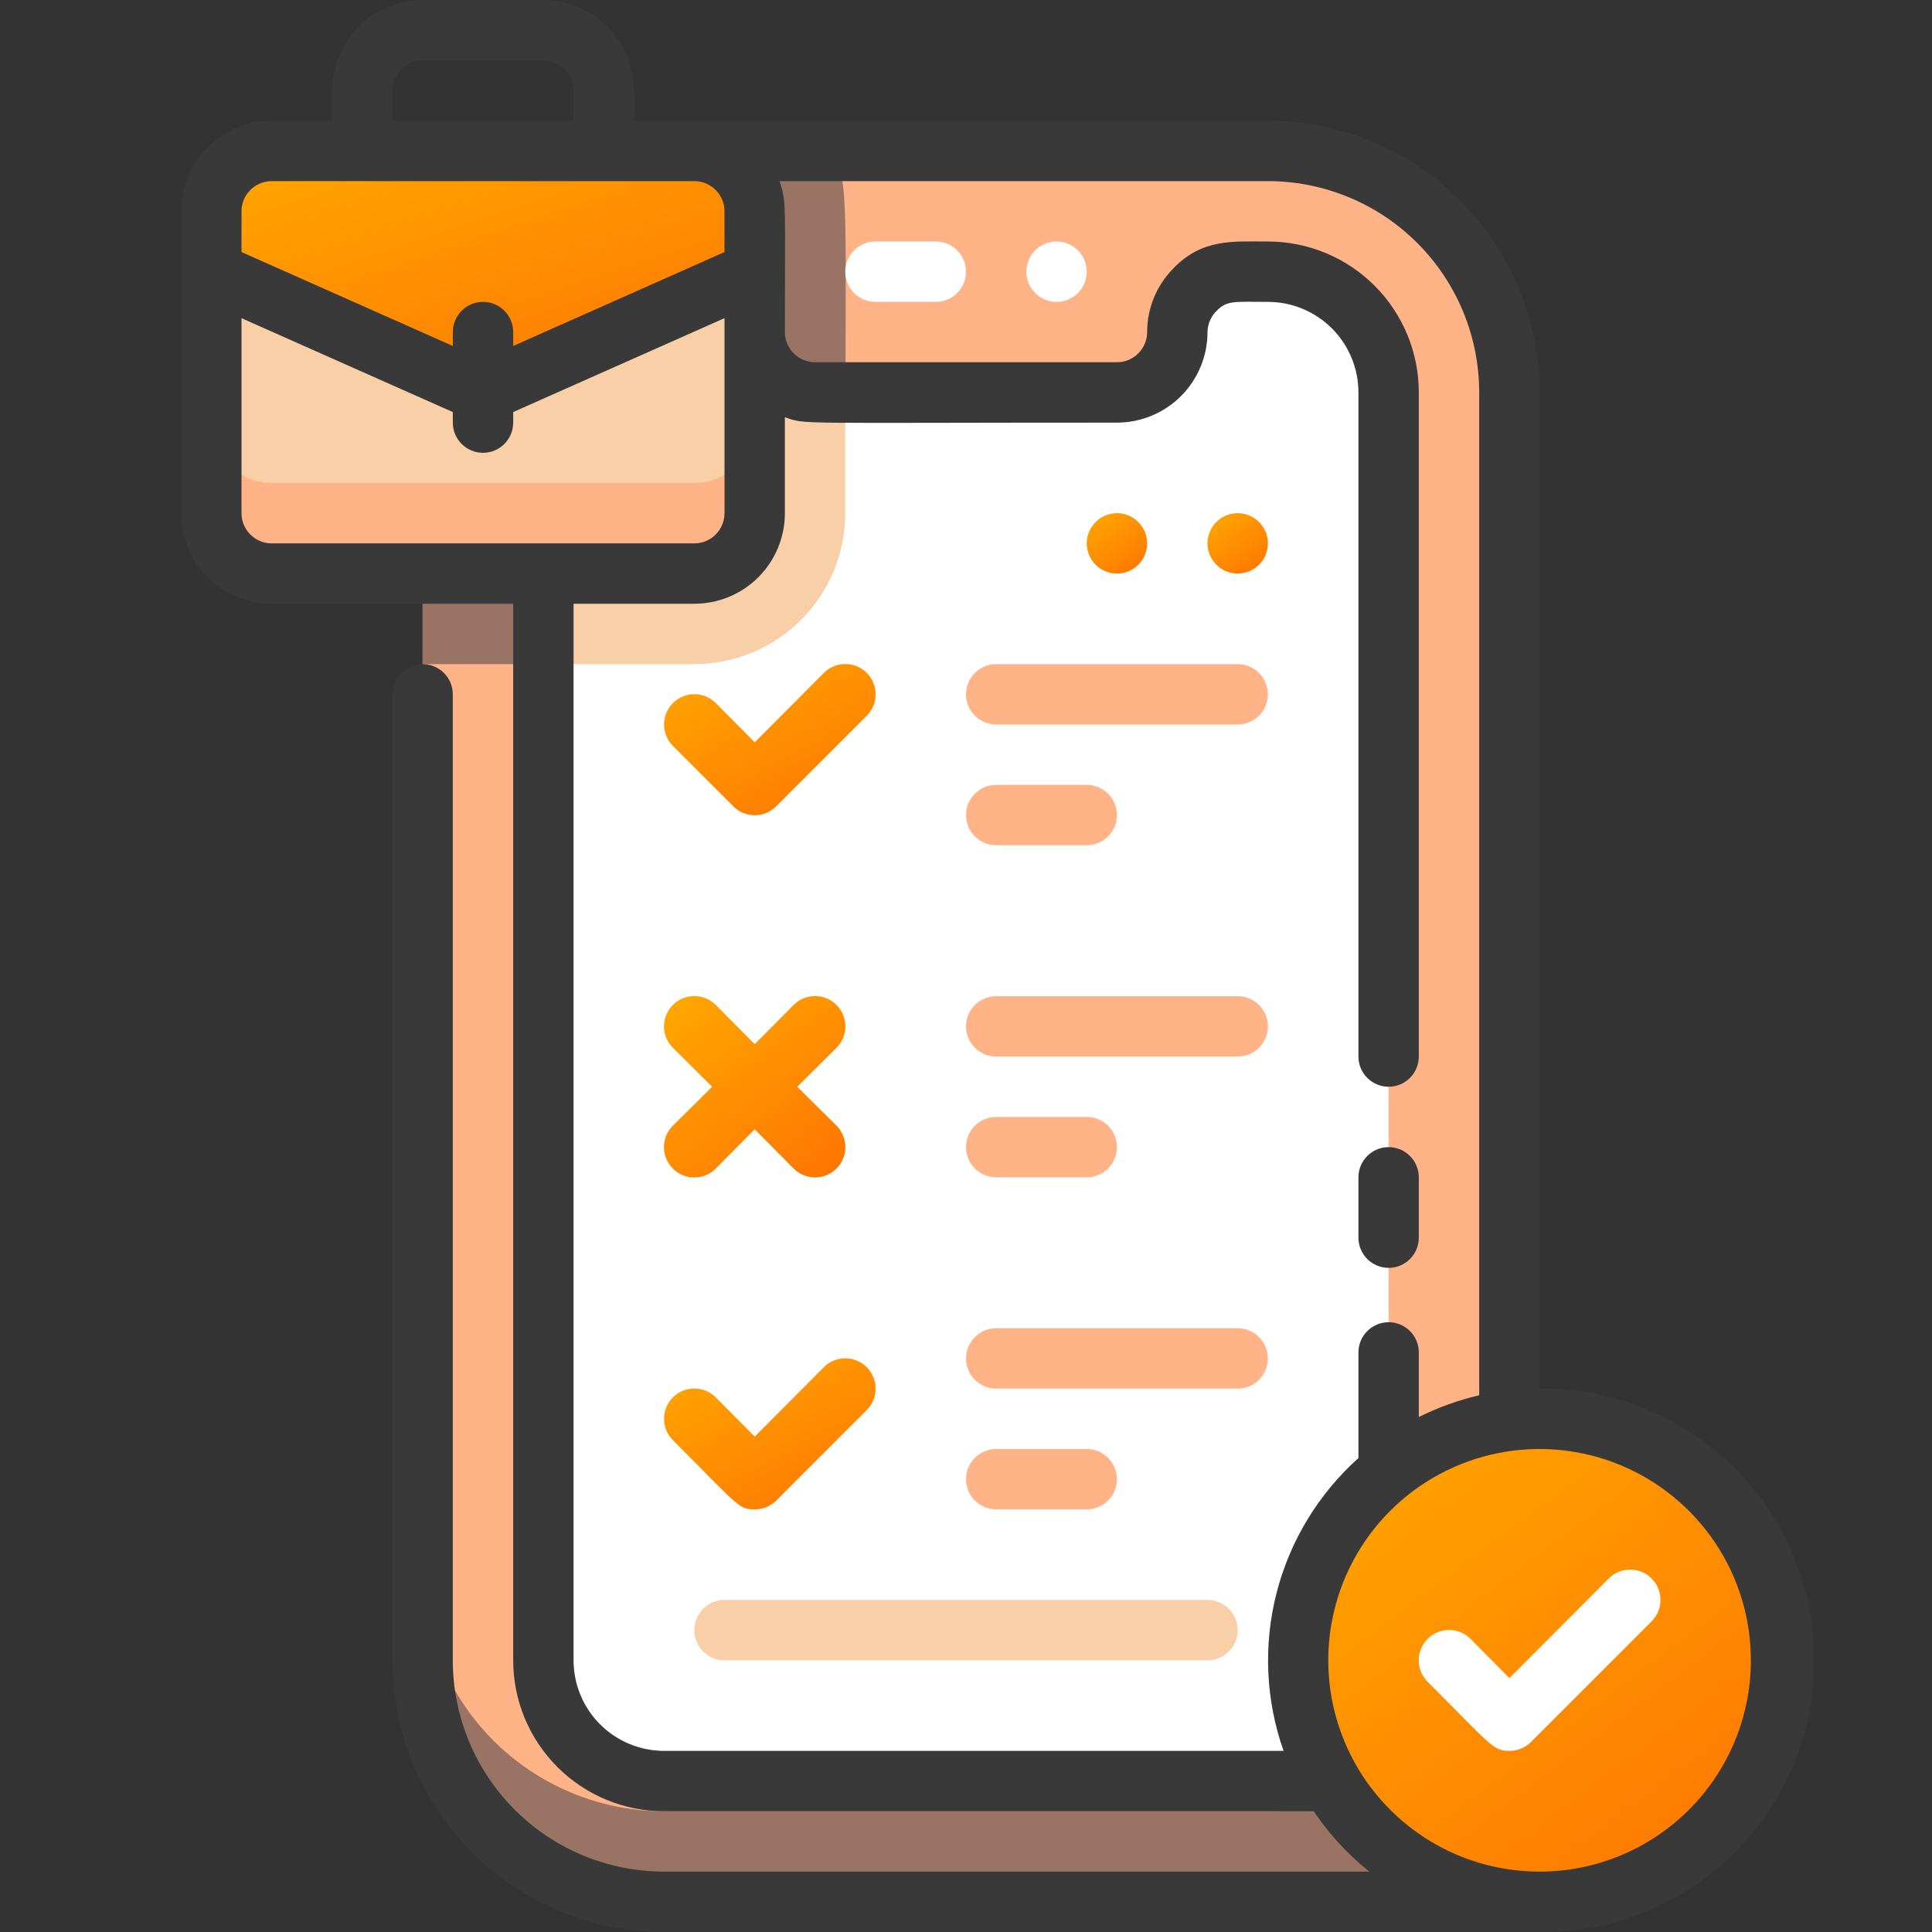
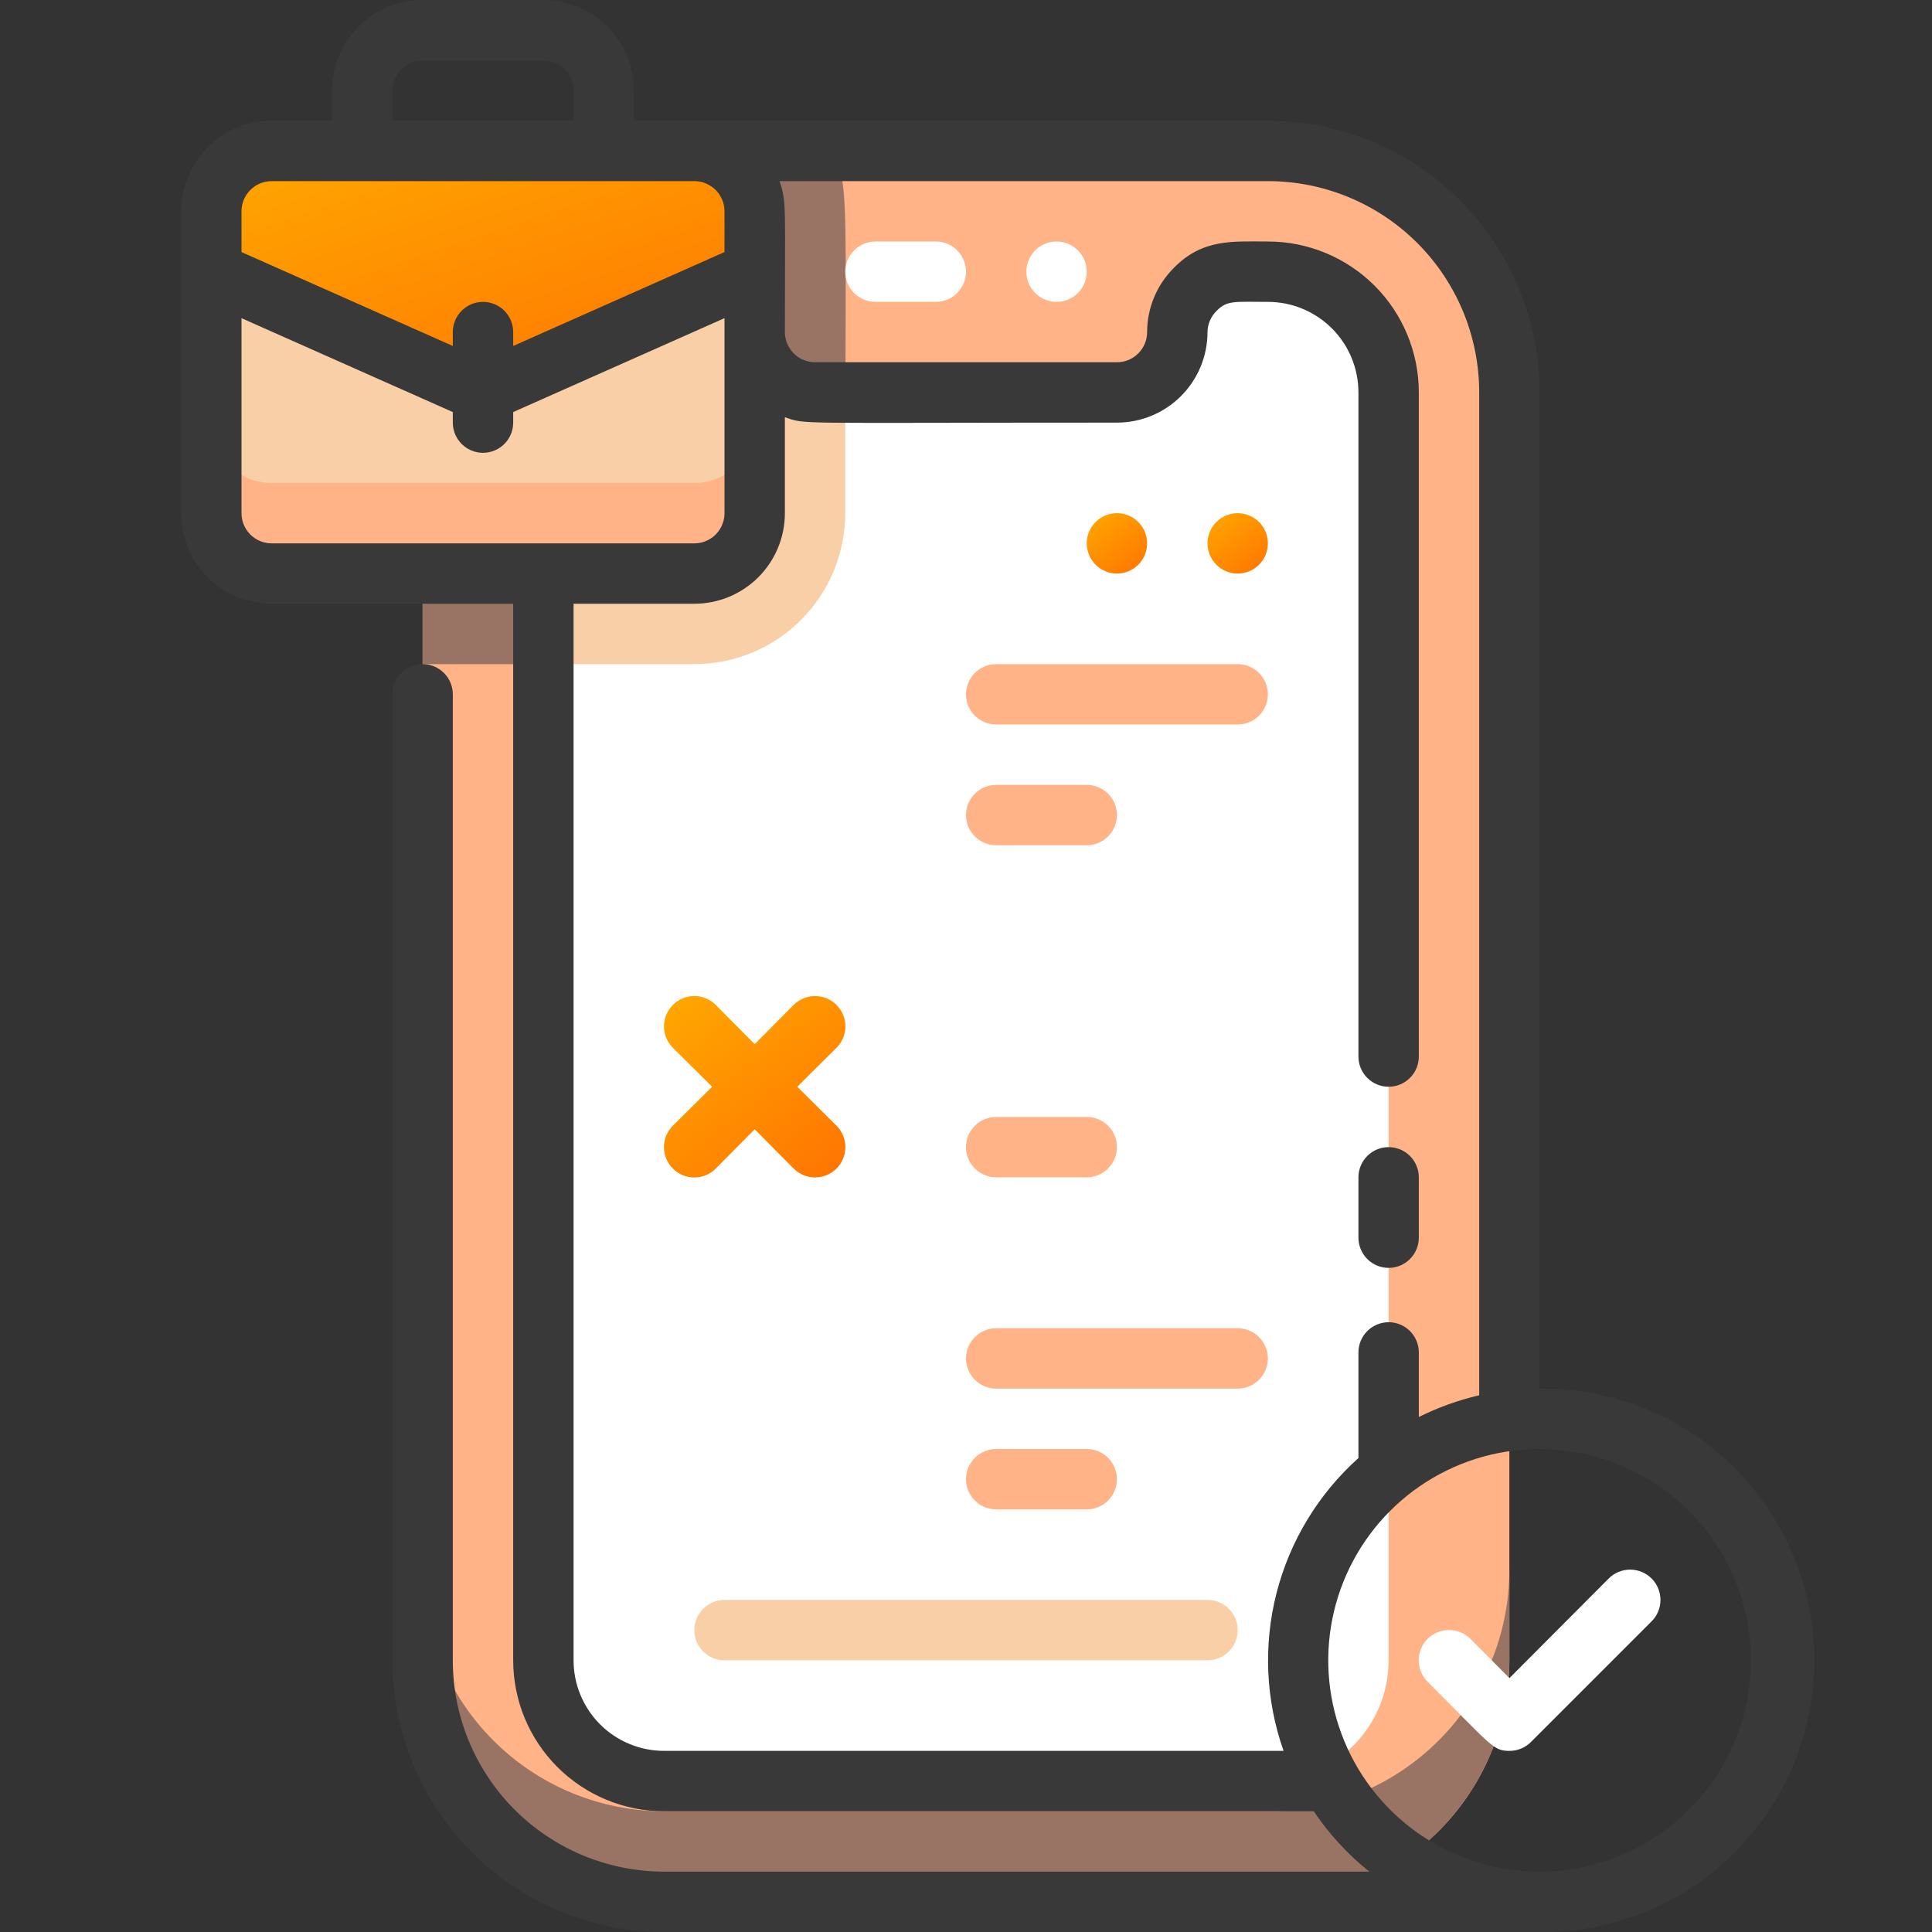
<svg xmlns="http://www.w3.org/2000/svg" width="88" height="88" viewBox="0 0 88 88" fill="none">
  <rect x="0" y="0" width="88" height="88" fill="#333333" stroke="none" />
  <path d="M57.75 6.875H30.25C24.175 6.875 19.25 11.8 19.25 17.875V75.625C19.25 81.7 24.175 86.625 30.25 86.625H57.75C63.825 86.625 68.75 81.7 68.75 75.625V17.875C68.75 11.8 63.825 6.875 57.75 6.875Z" fill="#FFB387" />
  <path d="M38.5 23.375C38.5 25.198 37.776 26.947 36.486 28.236C35.197 29.526 33.448 30.25 31.625 30.25H19.25V17.875C19.25 14.958 20.409 12.16 22.472 10.097C24.535 8.034 27.333 6.875 30.25 6.875H37.936C38.693 8.649 38.5 8.525 38.5 23.375Z" fill="#997364" />
  <path d="M57.75 82.5H30.25C27.333 82.5 24.535 81.341 22.472 79.278C20.409 77.215 19.25 74.417 19.25 71.5V75.625C19.25 78.542 20.409 81.34 22.472 83.403C24.535 85.466 27.333 86.625 30.25 86.625H57.75C60.667 86.625 63.465 85.466 65.528 83.403C67.591 81.34 68.75 78.542 68.75 75.625V71.5C68.75 74.417 67.591 77.215 65.528 79.278C63.465 81.341 60.667 82.5 57.75 82.5Z" fill="#997364" />
  <path d="M63.25 17.875V75.625C63.25 77.084 62.67 78.483 61.639 79.514C60.608 80.546 59.209 81.125 57.75 81.125H30.25C28.791 81.125 27.392 80.546 26.361 79.514C25.329 78.483 24.75 77.084 24.75 75.625V17.875C24.75 16.416 25.329 15.017 26.361 13.986C27.392 12.954 28.791 12.375 30.25 12.375H31.625C32.354 12.375 33.054 12.665 33.569 13.181C34.085 13.696 34.375 14.396 34.375 15.125C34.375 15.854 34.665 16.554 35.181 17.07C35.696 17.585 36.396 17.875 37.125 17.875H50.875C51.604 17.875 52.304 17.585 52.819 17.07C53.335 16.554 53.625 15.854 53.625 15.125C53.625 14.396 53.915 13.696 54.431 13.181C54.946 12.665 55.646 12.375 56.375 12.375H57.75C59.209 12.375 60.608 12.954 61.639 13.986C62.67 15.017 63.25 16.416 63.25 17.875Z" fill="white" />
  <path d="M38.5 17.875V23.375C38.5 25.198 37.776 26.947 36.486 28.236C35.197 29.526 33.448 30.25 31.625 30.25H24.75V17.875C24.75 16.416 25.329 15.017 26.361 13.986C27.392 12.954 28.791 12.375 30.25 12.375H31.625C32.354 12.375 33.054 12.665 33.569 13.181C34.085 13.696 34.375 14.396 34.375 15.125C34.378 15.853 34.67 16.55 35.186 17.064C36.176 18.081 37.359 17.875 38.5 17.875Z" fill="#F9CFA7" />
  <path d="M42.625 11H39.875C39.51 11 39.161 11.145 38.903 11.403C38.645 11.661 38.5 12.01 38.5 12.375C38.5 12.74 38.645 13.089 38.903 13.347C39.161 13.605 39.51 13.75 39.875 13.75H42.625C42.99 13.75 43.339 13.605 43.597 13.347C43.855 13.089 44 12.74 44 12.375C44 12.01 43.855 11.661 43.597 11.403C43.339 11.145 42.99 11 42.625 11Z" fill="white" />
  <path d="M48.125 11C47.853 11 47.587 11.081 47.361 11.232C47.135 11.383 46.959 11.598 46.855 11.849C46.751 12.1 46.723 12.377 46.776 12.643C46.83 12.91 46.96 13.155 47.153 13.347C47.345 13.54 47.59 13.671 47.857 13.724C48.123 13.777 48.4 13.749 48.651 13.645C48.902 13.541 49.117 13.365 49.268 13.139C49.419 12.913 49.5 12.647 49.5 12.375C49.5 12.01 49.355 11.661 49.097 11.403C48.839 11.145 48.49 11 48.125 11Z" fill="white" />
  <path d="M55 75.625H33C32.635 75.625 32.286 75.48 32.028 75.222C31.77 74.964 31.625 74.615 31.625 74.25C31.625 73.885 31.77 73.536 32.028 73.278C32.286 73.02 32.635 72.875 33 72.875H55C55.365 72.875 55.714 73.02 55.972 73.278C56.23 73.536 56.375 73.885 56.375 74.25C56.375 74.615 56.23 74.964 55.972 75.222C55.714 75.48 55.365 75.625 55 75.625Z" fill="#F9CFA7" />
-   <path d="M70.125 86.625C76.2 86.625 81.125 81.7 81.125 75.625C81.125 69.55 76.2 64.625 70.125 64.625C64.05 64.625 59.125 69.55 59.125 75.625C59.125 81.7 64.05 86.625 70.125 86.625Z" fill="url(#paint0_linear_6349_48369)" />
  <path d="M68.752 79.75C68.009 79.75 67.968 79.543 65.025 76.601C64.767 76.342 64.621 75.991 64.621 75.625C64.621 75.259 64.767 74.907 65.025 74.648C65.284 74.39 65.636 74.244 66.002 74.244C66.368 74.244 66.719 74.39 66.978 74.648L68.752 76.436L73.275 71.898C73.534 71.64 73.886 71.494 74.252 71.494C74.618 71.494 74.969 71.64 75.228 71.898C75.487 72.157 75.632 72.509 75.632 72.875C75.632 73.241 75.487 73.592 75.228 73.851L69.728 79.351C69.6 79.478 69.447 79.579 69.28 79.648C69.112 79.716 68.933 79.751 68.752 79.75Z" fill="white" />
  <path d="M31.625 6.875H12.375C10.856 6.875 9.625 8.106 9.625 9.625V23.375C9.625 24.894 10.856 26.125 12.375 26.125H31.625C33.144 26.125 34.375 24.894 34.375 23.375V9.625C34.375 8.106 33.144 6.875 31.625 6.875Z" fill="#F9CFA7" />
  <path d="M31.625 22H12.375C11.646 22 10.946 21.71 10.431 21.195C9.915 20.679 9.625 19.979 9.625 19.25V23.375C9.625 24.104 9.915 24.804 10.431 25.32C10.946 25.835 11.646 26.125 12.375 26.125H31.625C32.354 26.125 33.054 25.835 33.569 25.32C34.085 24.804 34.375 24.104 34.375 23.375V19.25C34.375 19.979 34.085 20.679 33.569 21.195C33.054 21.71 32.354 22 31.625 22Z" fill="#FFB387" />
  <path d="M34.375 9.625V12.375L22 17.875L9.625 12.375V9.625C9.625 8.896 9.915 8.196 10.431 7.68C10.946 7.165 11.646 6.875 12.375 6.875H31.625C32.354 6.875 33.054 7.165 33.569 7.68C34.085 8.196 34.375 8.896 34.375 9.625Z" fill="url(#paint1_linear_6349_48369)" />
  <path d="M63.25 57.75C63.615 57.75 63.964 57.605 64.222 57.347C64.48 57.089 64.625 56.74 64.625 56.375V53.625C64.625 53.26 64.48 52.911 64.222 52.653C63.964 52.395 63.615 52.25 63.25 52.25C62.885 52.25 62.536 52.395 62.278 52.653C62.02 52.911 61.875 53.26 61.875 53.625V56.375C61.875 56.74 62.02 57.089 62.278 57.347C62.536 57.605 62.885 57.75 63.25 57.75Z" fill="#393939" />
  <path d="M70.125 63.25V17.875C70.125 14.593 68.821 11.445 66.5 9.125C64.18 6.804 61.032 5.5 57.75 5.5H28.875V4.125C28.875 3.031 28.44 1.982 27.667 1.208C26.893 0.435 25.844 0 24.75 0L19.25 0C18.156 0 17.107 0.435 16.333 1.208C15.56 1.982 15.125 3.031 15.125 4.125V5.5H12.375C11.281 5.5 10.232 5.935 9.458 6.708C8.685 7.482 8.25 8.531 8.25 9.625V23.375C8.25 24.469 8.685 25.518 9.458 26.292C10.232 27.065 11.281 27.5 12.375 27.5H23.375V75.625C23.375 77.448 24.099 79.197 25.389 80.486C26.678 81.776 28.427 82.5 30.25 82.5H59.84C60.539 83.539 61.392 84.467 62.37 85.25H30.25C27.697 85.25 25.249 84.236 23.444 82.431C21.639 80.626 20.625 78.178 20.625 75.625V31.625C20.625 31.26 20.48 30.911 20.222 30.653C19.964 30.395 19.615 30.25 19.25 30.25C18.885 30.25 18.536 30.395 18.278 30.653C18.02 30.911 17.875 31.26 17.875 31.625V75.625C17.875 78.907 19.179 82.055 21.5 84.375C23.82 86.696 26.968 88 30.25 88H70.4C72.025 87.982 73.631 87.644 75.125 87.005C76.62 86.367 77.974 85.44 79.11 84.278C80.246 83.116 81.143 81.742 81.748 80.234C82.353 78.725 82.656 77.113 82.638 75.487C82.619 73.862 82.281 72.257 81.643 70.762C81.004 69.268 80.078 67.914 78.916 66.777C77.754 65.641 76.379 64.745 74.871 64.139C73.363 63.534 71.75 63.232 70.125 63.25ZM17.875 4.125C17.875 3.76 18.02 3.411 18.278 3.153C18.536 2.895 18.885 2.75 19.25 2.75H24.75C25.115 2.75 25.464 2.895 25.722 3.153C25.98 3.411 26.125 3.76 26.125 4.125V5.5H17.875V4.125ZM11 9.625C11 9.26 11.145 8.911 11.403 8.653C11.661 8.395 12.01 8.25 12.375 8.25H31.625C31.99 8.25 32.339 8.395 32.597 8.653C32.855 8.911 33 9.26 33 9.625V11.481L23.375 15.758V15.125C23.375 14.76 23.23 14.411 22.972 14.153C22.714 13.895 22.365 13.75 22 13.75C21.635 13.75 21.286 13.895 21.028 14.153C20.77 14.411 20.625 14.76 20.625 15.125V15.758L11 11.481V9.625ZM12.375 24.75C12.01 24.75 11.661 24.605 11.403 24.347C11.145 24.089 11 23.74 11 23.375V14.492L20.625 18.769V19.25C20.625 19.615 20.77 19.964 21.028 20.222C21.286 20.48 21.635 20.625 22 20.625C22.365 20.625 22.714 20.48 22.972 20.222C23.23 19.964 23.375 19.615 23.375 19.25V18.769L33 14.492V23.375C33 23.74 32.855 24.089 32.597 24.347C32.339 24.605 31.99 24.75 31.625 24.75H12.375ZM30.25 79.75C29.156 79.75 28.107 79.315 27.333 78.542C26.56 77.768 26.125 76.719 26.125 75.625V27.5H31.625C32.719 27.5 33.768 27.065 34.542 26.292C35.315 25.518 35.75 24.469 35.75 23.375V19.003C36.74 19.346 35.929 19.25 50.875 19.25C51.969 19.25 53.018 18.815 53.792 18.042C54.565 17.268 55 16.219 55 15.125C55.002 14.942 55.041 14.762 55.115 14.594C55.188 14.426 55.294 14.275 55.426 14.149C55.894 13.668 56.265 13.75 57.75 13.75C58.844 13.75 59.893 14.185 60.667 14.958C61.44 15.732 61.875 16.781 61.875 17.875V48.125C61.875 48.49 62.02 48.839 62.278 49.097C62.536 49.355 62.885 49.5 63.25 49.5C63.615 49.5 63.964 49.355 64.222 49.097C64.48 48.839 64.625 48.49 64.625 48.125V17.875C64.625 16.052 63.901 14.303 62.611 13.014C61.322 11.724 59.573 11 57.75 11C56.155 11 54.78 10.863 53.474 12.196C53.087 12.579 52.779 13.036 52.569 13.538C52.359 14.041 52.251 14.58 52.25 15.125C52.25 15.49 52.105 15.839 51.847 16.097C51.589 16.355 51.24 16.5 50.875 16.5H37.125C36.76 16.5 36.411 16.355 36.153 16.097C35.895 15.839 35.75 15.49 35.75 15.125C35.75 9.322 35.833 9.185 35.502 8.25H57.75C60.303 8.25 62.751 9.264 64.556 11.069C66.361 12.874 67.375 15.322 67.375 17.875V63.553C66.423 63.775 65.5 64.107 64.625 64.543V61.6C64.625 61.235 64.48 60.886 64.222 60.628C63.964 60.37 63.615 60.225 63.25 60.225C62.885 60.225 62.536 60.37 62.278 60.628C62.02 60.886 61.875 61.235 61.875 61.6V66.412C60.05 68.048 58.751 70.189 58.144 72.563C57.537 74.938 57.649 77.439 58.465 79.75H30.25ZM70.125 85.25C68.221 85.25 66.361 84.686 64.778 83.628C63.195 82.57 61.961 81.067 61.233 79.308C60.504 77.55 60.314 75.614 60.685 73.747C61.056 71.88 61.973 70.165 63.319 68.819C64.665 67.473 66.38 66.556 68.247 66.185C70.114 65.814 72.05 66.004 73.808 66.733C75.567 67.461 77.07 68.695 78.128 70.278C79.186 71.861 79.75 73.721 79.75 75.625C79.75 78.178 78.736 80.626 76.931 82.431C75.126 84.236 72.678 85.25 70.125 85.25Z" fill="#393939" />
-   <path d="M33.401 36.726C33.528 36.855 33.68 36.957 33.848 37.027C34.016 37.097 34.195 37.133 34.377 37.133C34.558 37.133 34.738 37.097 34.906 37.027C35.073 36.957 35.225 36.855 35.353 36.726L39.478 32.601C39.737 32.342 39.882 31.991 39.882 31.625C39.882 31.259 39.737 30.907 39.478 30.648C39.219 30.39 38.868 30.244 38.502 30.244C38.136 30.244 37.784 30.39 37.526 30.648L34.377 33.811L32.603 32.023C32.344 31.765 31.993 31.619 31.627 31.619C31.261 31.619 30.909 31.765 30.651 32.023C30.392 32.282 30.246 32.634 30.246 33C30.246 33.366 30.392 33.717 30.651 33.976L33.401 36.726Z" fill="url(#paint2_linear_6349_48369)" />
-   <path d="M37.526 62.273L34.377 65.436L32.603 63.648C32.344 63.39 31.993 63.244 31.627 63.244C31.261 63.244 30.909 63.39 30.651 63.648C30.392 63.907 30.246 64.259 30.246 64.625C30.246 64.991 30.392 65.342 30.651 65.601C33.648 68.599 33.634 68.75 34.377 68.75C34.558 68.751 34.737 68.716 34.905 68.648C35.072 68.579 35.224 68.478 35.353 68.351L39.478 64.226C39.737 63.967 39.882 63.616 39.882 63.25C39.882 62.884 39.737 62.532 39.478 62.273C39.219 62.015 38.868 61.869 38.502 61.869C38.136 61.869 37.784 62.015 37.526 62.273Z" fill="url(#paint3_linear_6349_48369)" />
  <path d="M30.649 53.226C30.777 53.355 30.929 53.457 31.096 53.527C31.264 53.597 31.444 53.633 31.625 53.633C31.807 53.633 31.986 53.597 32.154 53.527C32.322 53.457 32.474 53.355 32.601 53.226L34.375 51.438L36.149 53.226C36.408 53.485 36.759 53.63 37.125 53.63C37.491 53.63 37.843 53.485 38.101 53.226C38.36 52.967 38.506 52.616 38.506 52.25C38.506 51.884 38.36 51.532 38.101 51.273L36.314 49.5L38.101 47.726C38.36 47.467 38.506 47.116 38.506 46.75C38.506 46.384 38.36 46.032 38.101 45.773C37.843 45.515 37.491 45.369 37.125 45.369C36.759 45.369 36.408 45.515 36.149 45.773L34.375 47.561L32.601 45.773C32.343 45.515 31.991 45.369 31.625 45.369C31.259 45.369 30.908 45.515 30.649 45.773C30.39 46.032 30.244 46.384 30.244 46.75C30.244 47.116 30.39 47.467 30.649 47.726L32.436 49.5L30.649 51.273C30.52 51.401 30.418 51.553 30.348 51.721C30.278 51.889 30.242 52.068 30.242 52.25C30.242 52.431 30.278 52.611 30.348 52.779C30.418 52.946 30.52 53.098 30.649 53.226Z" fill="url(#paint4_linear_6349_48369)" />
  <path d="M45.375 33H56.375C56.74 33 57.089 32.855 57.347 32.597C57.605 32.339 57.75 31.99 57.75 31.625C57.75 31.26 57.605 30.911 57.347 30.653C57.089 30.395 56.74 30.25 56.375 30.25H45.375C45.01 30.25 44.661 30.395 44.403 30.653C44.145 30.911 44 31.26 44 31.625C44 31.99 44.145 32.339 44.403 32.597C44.661 32.855 45.01 33 45.375 33Z" fill="#FFB387" />
  <path d="M45.375 38.5H49.5C49.865 38.5 50.214 38.355 50.472 38.097C50.73 37.839 50.875 37.49 50.875 37.125C50.875 36.76 50.73 36.411 50.472 36.153C50.214 35.895 49.865 35.75 49.5 35.75H45.375C45.01 35.75 44.661 35.895 44.403 36.153C44.145 36.411 44 36.76 44 37.125C44 37.49 44.145 37.839 44.403 38.097C44.661 38.355 45.01 38.5 45.375 38.5Z" fill="#FFB387" />
-   <path d="M56.375 45.375H45.375C45.01 45.375 44.661 45.52 44.403 45.778C44.145 46.036 44 46.385 44 46.75C44 47.115 44.145 47.464 44.403 47.722C44.661 47.98 45.01 48.125 45.375 48.125H56.375C56.74 48.125 57.089 47.98 57.347 47.722C57.605 47.464 57.75 47.115 57.75 46.75C57.75 46.385 57.605 46.036 57.347 45.778C57.089 45.52 56.74 45.375 56.375 45.375Z" fill="#FFB387" />
  <path d="M45.375 53.625H49.5C49.865 53.625 50.214 53.48 50.472 53.222C50.73 52.964 50.875 52.615 50.875 52.25C50.875 51.885 50.73 51.536 50.472 51.278C50.214 51.02 49.865 50.875 49.5 50.875H45.375C45.01 50.875 44.661 51.02 44.403 51.278C44.145 51.536 44 51.885 44 52.25C44 52.615 44.145 52.964 44.403 53.222C44.661 53.48 45.01 53.625 45.375 53.625Z" fill="#FFB387" />
  <path d="M56.375 60.5H45.375C45.01 60.5 44.661 60.645 44.403 60.903C44.145 61.161 44 61.51 44 61.875C44 62.24 44.145 62.589 44.403 62.847C44.661 63.105 45.01 63.25 45.375 63.25H56.375C56.74 63.25 57.089 63.105 57.347 62.847C57.605 62.589 57.75 62.24 57.75 61.875C57.75 61.51 57.605 61.161 57.347 60.903C57.089 60.645 56.74 60.5 56.375 60.5Z" fill="#FFB387" />
  <path d="M49.5 66H45.375C45.01 66 44.661 66.145 44.403 66.403C44.145 66.661 44 67.01 44 67.375C44 67.74 44.145 68.089 44.403 68.347C44.661 68.605 45.01 68.75 45.375 68.75H49.5C49.865 68.75 50.214 68.605 50.472 68.347C50.73 68.089 50.875 67.74 50.875 67.375C50.875 67.01 50.73 66.661 50.472 66.403C50.214 66.145 49.865 66 49.5 66Z" fill="#FFB387" />
  <path d="M56.375 26.125C56.103 26.125 55.837 26.044 55.611 25.893C55.385 25.742 55.209 25.527 55.105 25.276C55.001 25.025 54.973 24.748 55.026 24.482C55.08 24.215 55.21 23.97 55.403 23.778C55.595 23.585 55.84 23.454 56.107 23.401C56.373 23.348 56.65 23.376 56.901 23.48C57.152 23.584 57.367 23.76 57.518 23.986C57.669 24.212 57.75 24.478 57.75 24.75C57.75 25.115 57.605 25.464 57.347 25.722C57.089 25.98 56.74 26.125 56.375 26.125Z" fill="url(#paint5_linear_6349_48369)" />
  <path d="M50.875 26.125C50.603 26.125 50.337 26.044 50.111 25.893C49.885 25.742 49.709 25.527 49.605 25.276C49.501 25.025 49.473 24.748 49.526 24.482C49.58 24.215 49.71 23.97 49.903 23.778C50.095 23.585 50.34 23.454 50.607 23.401C50.873 23.348 51.15 23.376 51.401 23.48C51.652 23.584 51.867 23.76 52.018 23.986C52.169 24.212 52.25 24.478 52.25 24.75C52.25 25.115 52.105 25.464 51.847 25.722C51.589 25.98 51.24 26.125 50.875 26.125Z" fill="url(#paint6_linear_6349_48369)" />
  <defs>
    <linearGradient id="paint0_linear_6349_48369" x1="58.429" y1="56.375" x2="83.976" y2="90.101" gradientUnits="userSpaceOnUse">
      <stop stop-color="#FFB400" />
      <stop offset="1" stop-color="#FF6C02" />
    </linearGradient>
    <linearGradient id="paint1_linear_6349_48369" x1="8.842" y1="2.75" x2="16.867" y2="26.587" gradientUnits="userSpaceOnUse">
      <stop stop-color="#FFB400" />
      <stop offset="1" stop-color="#FF6C02" />
    </linearGradient>
    <linearGradient id="paint2_linear_6349_48369" x1="29.941" y1="27.661" x2="36.9" y2="40.512" gradientUnits="userSpaceOnUse">
      <stop stop-color="#FFB400" />
      <stop offset="1" stop-color="#FF6C02" />
    </linearGradient>
    <linearGradient id="paint3_linear_6349_48369" x1="29.941" y1="59.289" x2="36.888" y2="72.132" gradientUnits="userSpaceOnUse">
      <stop stop-color="#FFB400" />
      <stop offset="1" stop-color="#FF6C02" />
    </linearGradient>
    <linearGradient id="paint4_linear_6349_48369" x1="29.981" y1="42.27" x2="39.577" y2="54.938" gradientUnits="userSpaceOnUse">
      <stop stop-color="#FFB400" />
      <stop offset="1" stop-color="#FF6C02" />
    </linearGradient>
    <linearGradient id="paint5_linear_6349_48369" x1="54.913" y1="22.344" x2="58.106" y2="26.559" gradientUnits="userSpaceOnUse">
      <stop stop-color="#FFB400" />
      <stop offset="1" stop-color="#FF6C02" />
    </linearGradient>
    <linearGradient id="paint6_linear_6349_48369" x1="49.413" y1="22.344" x2="52.606" y2="26.559" gradientUnits="userSpaceOnUse">
      <stop stop-color="#FFB400" />
      <stop offset="1" stop-color="#FF6C02" />
    </linearGradient>
  </defs>
</svg>